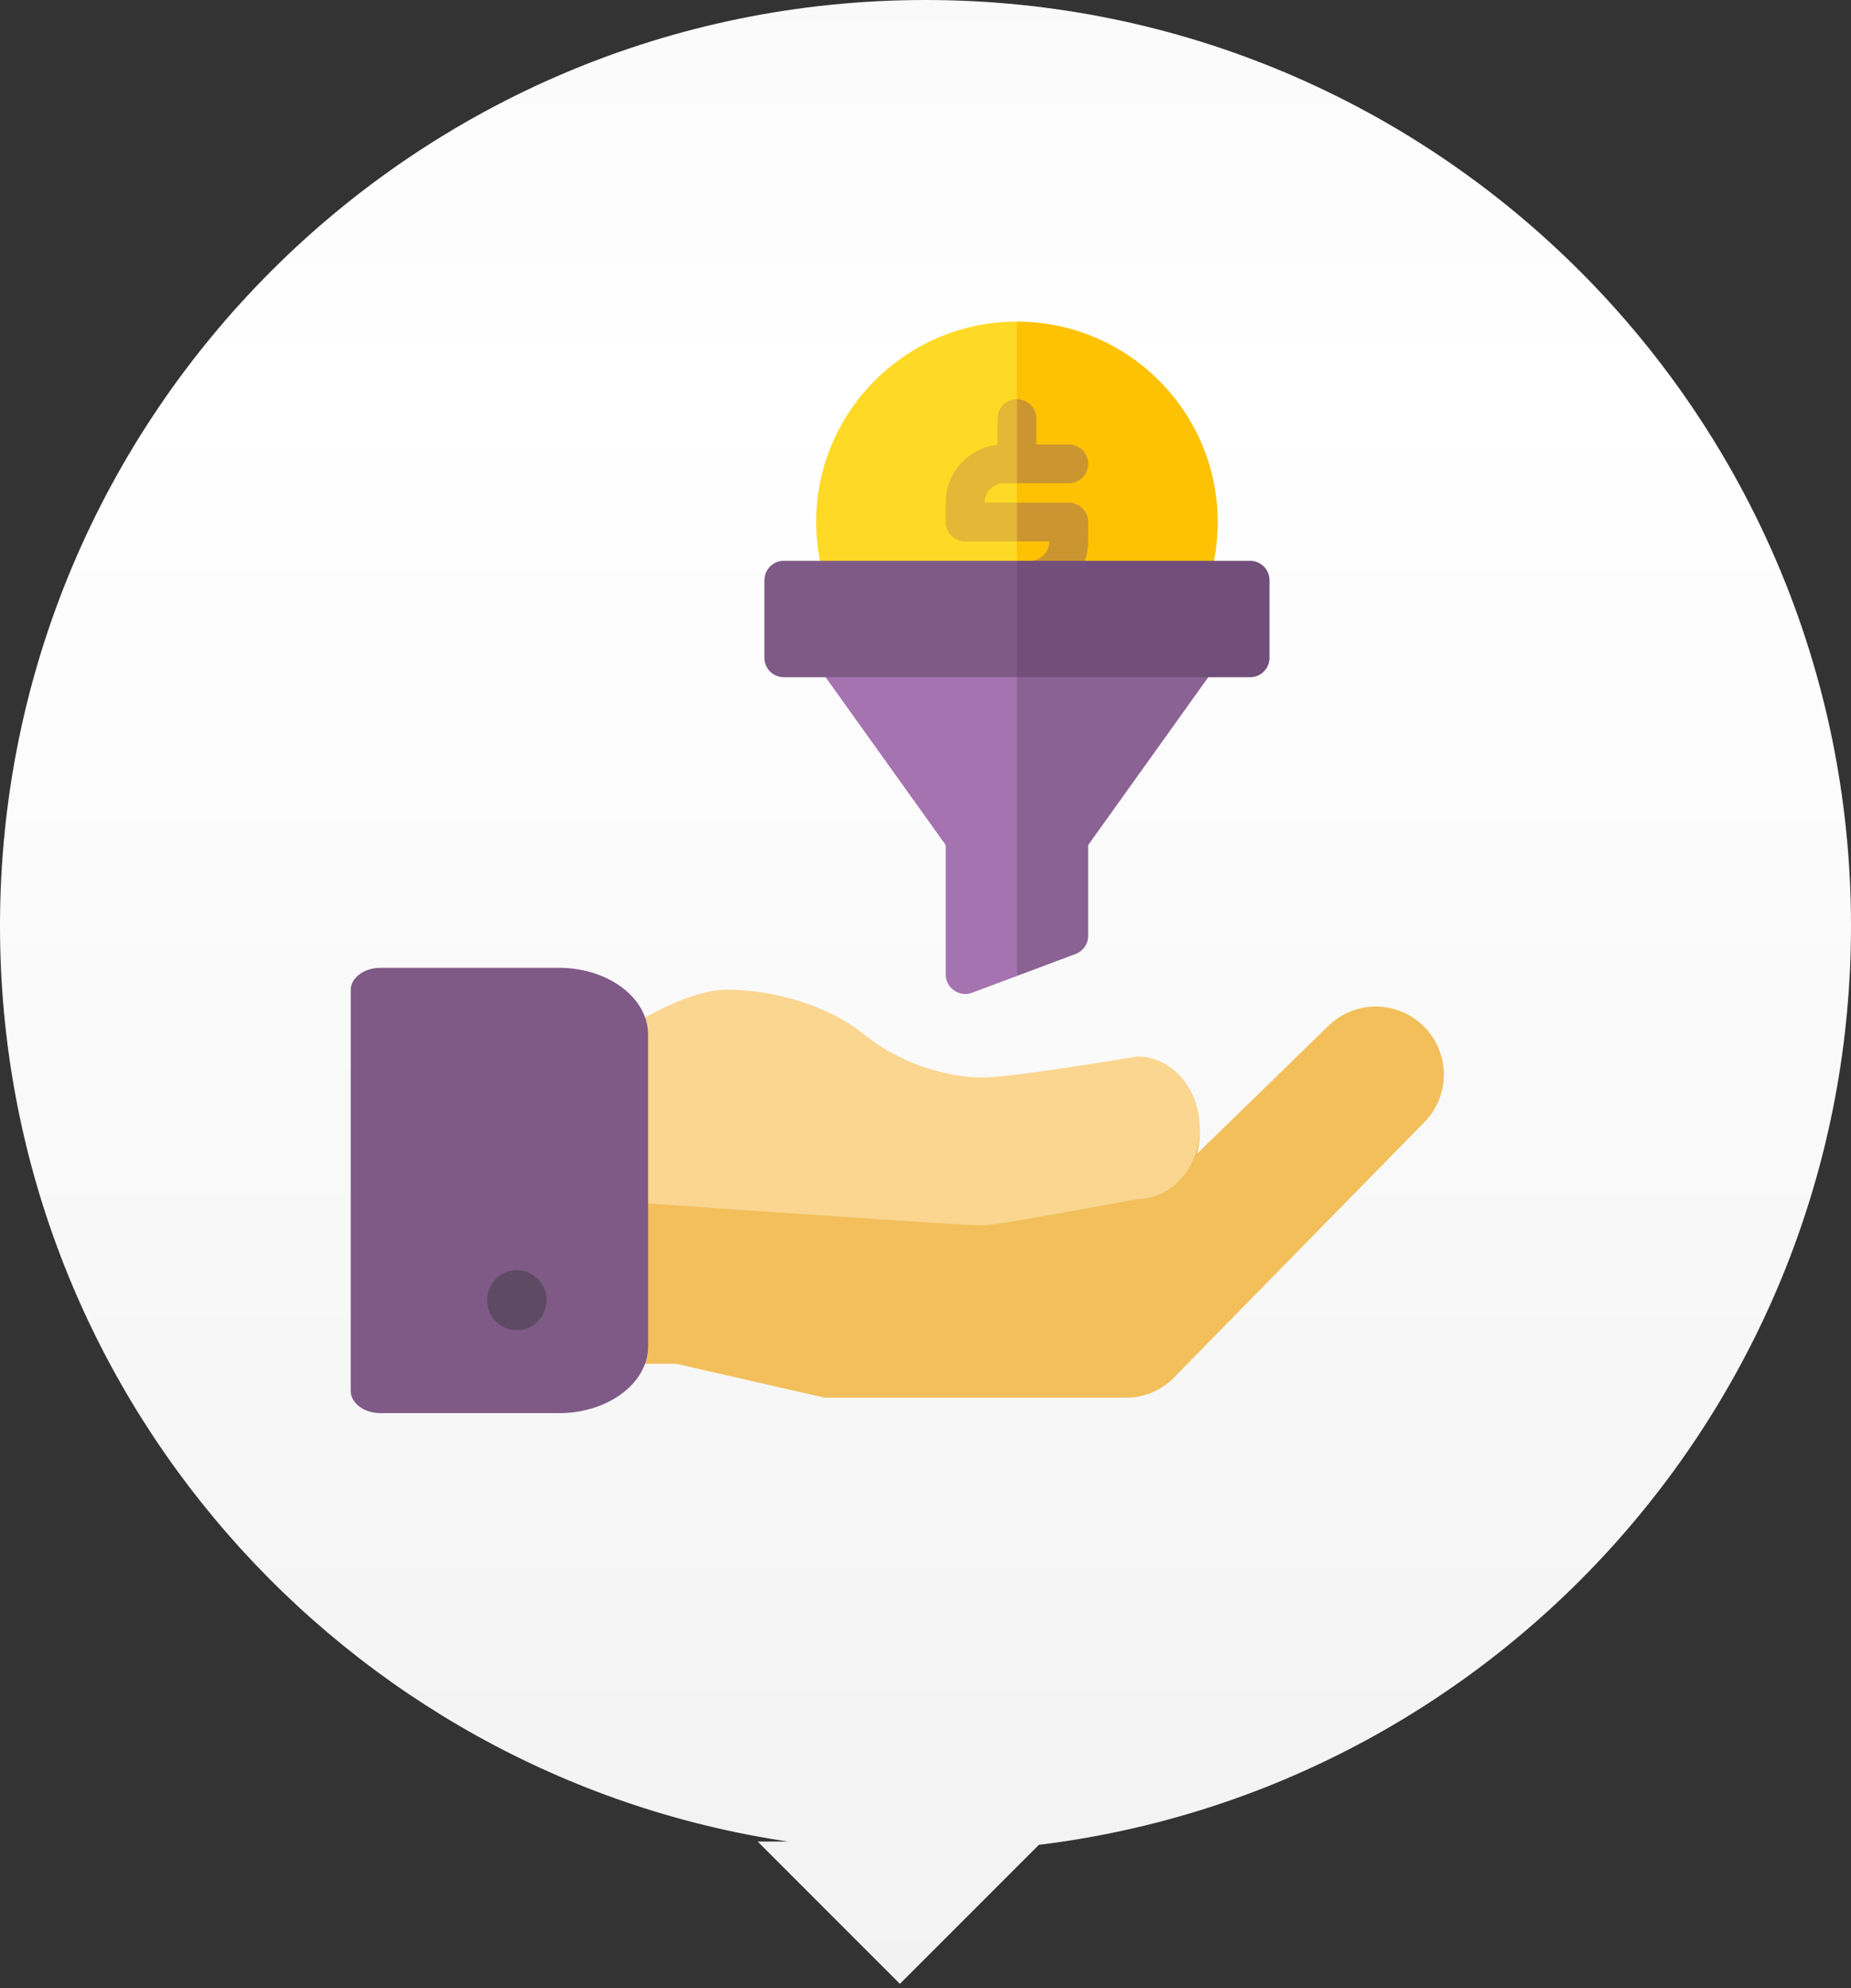
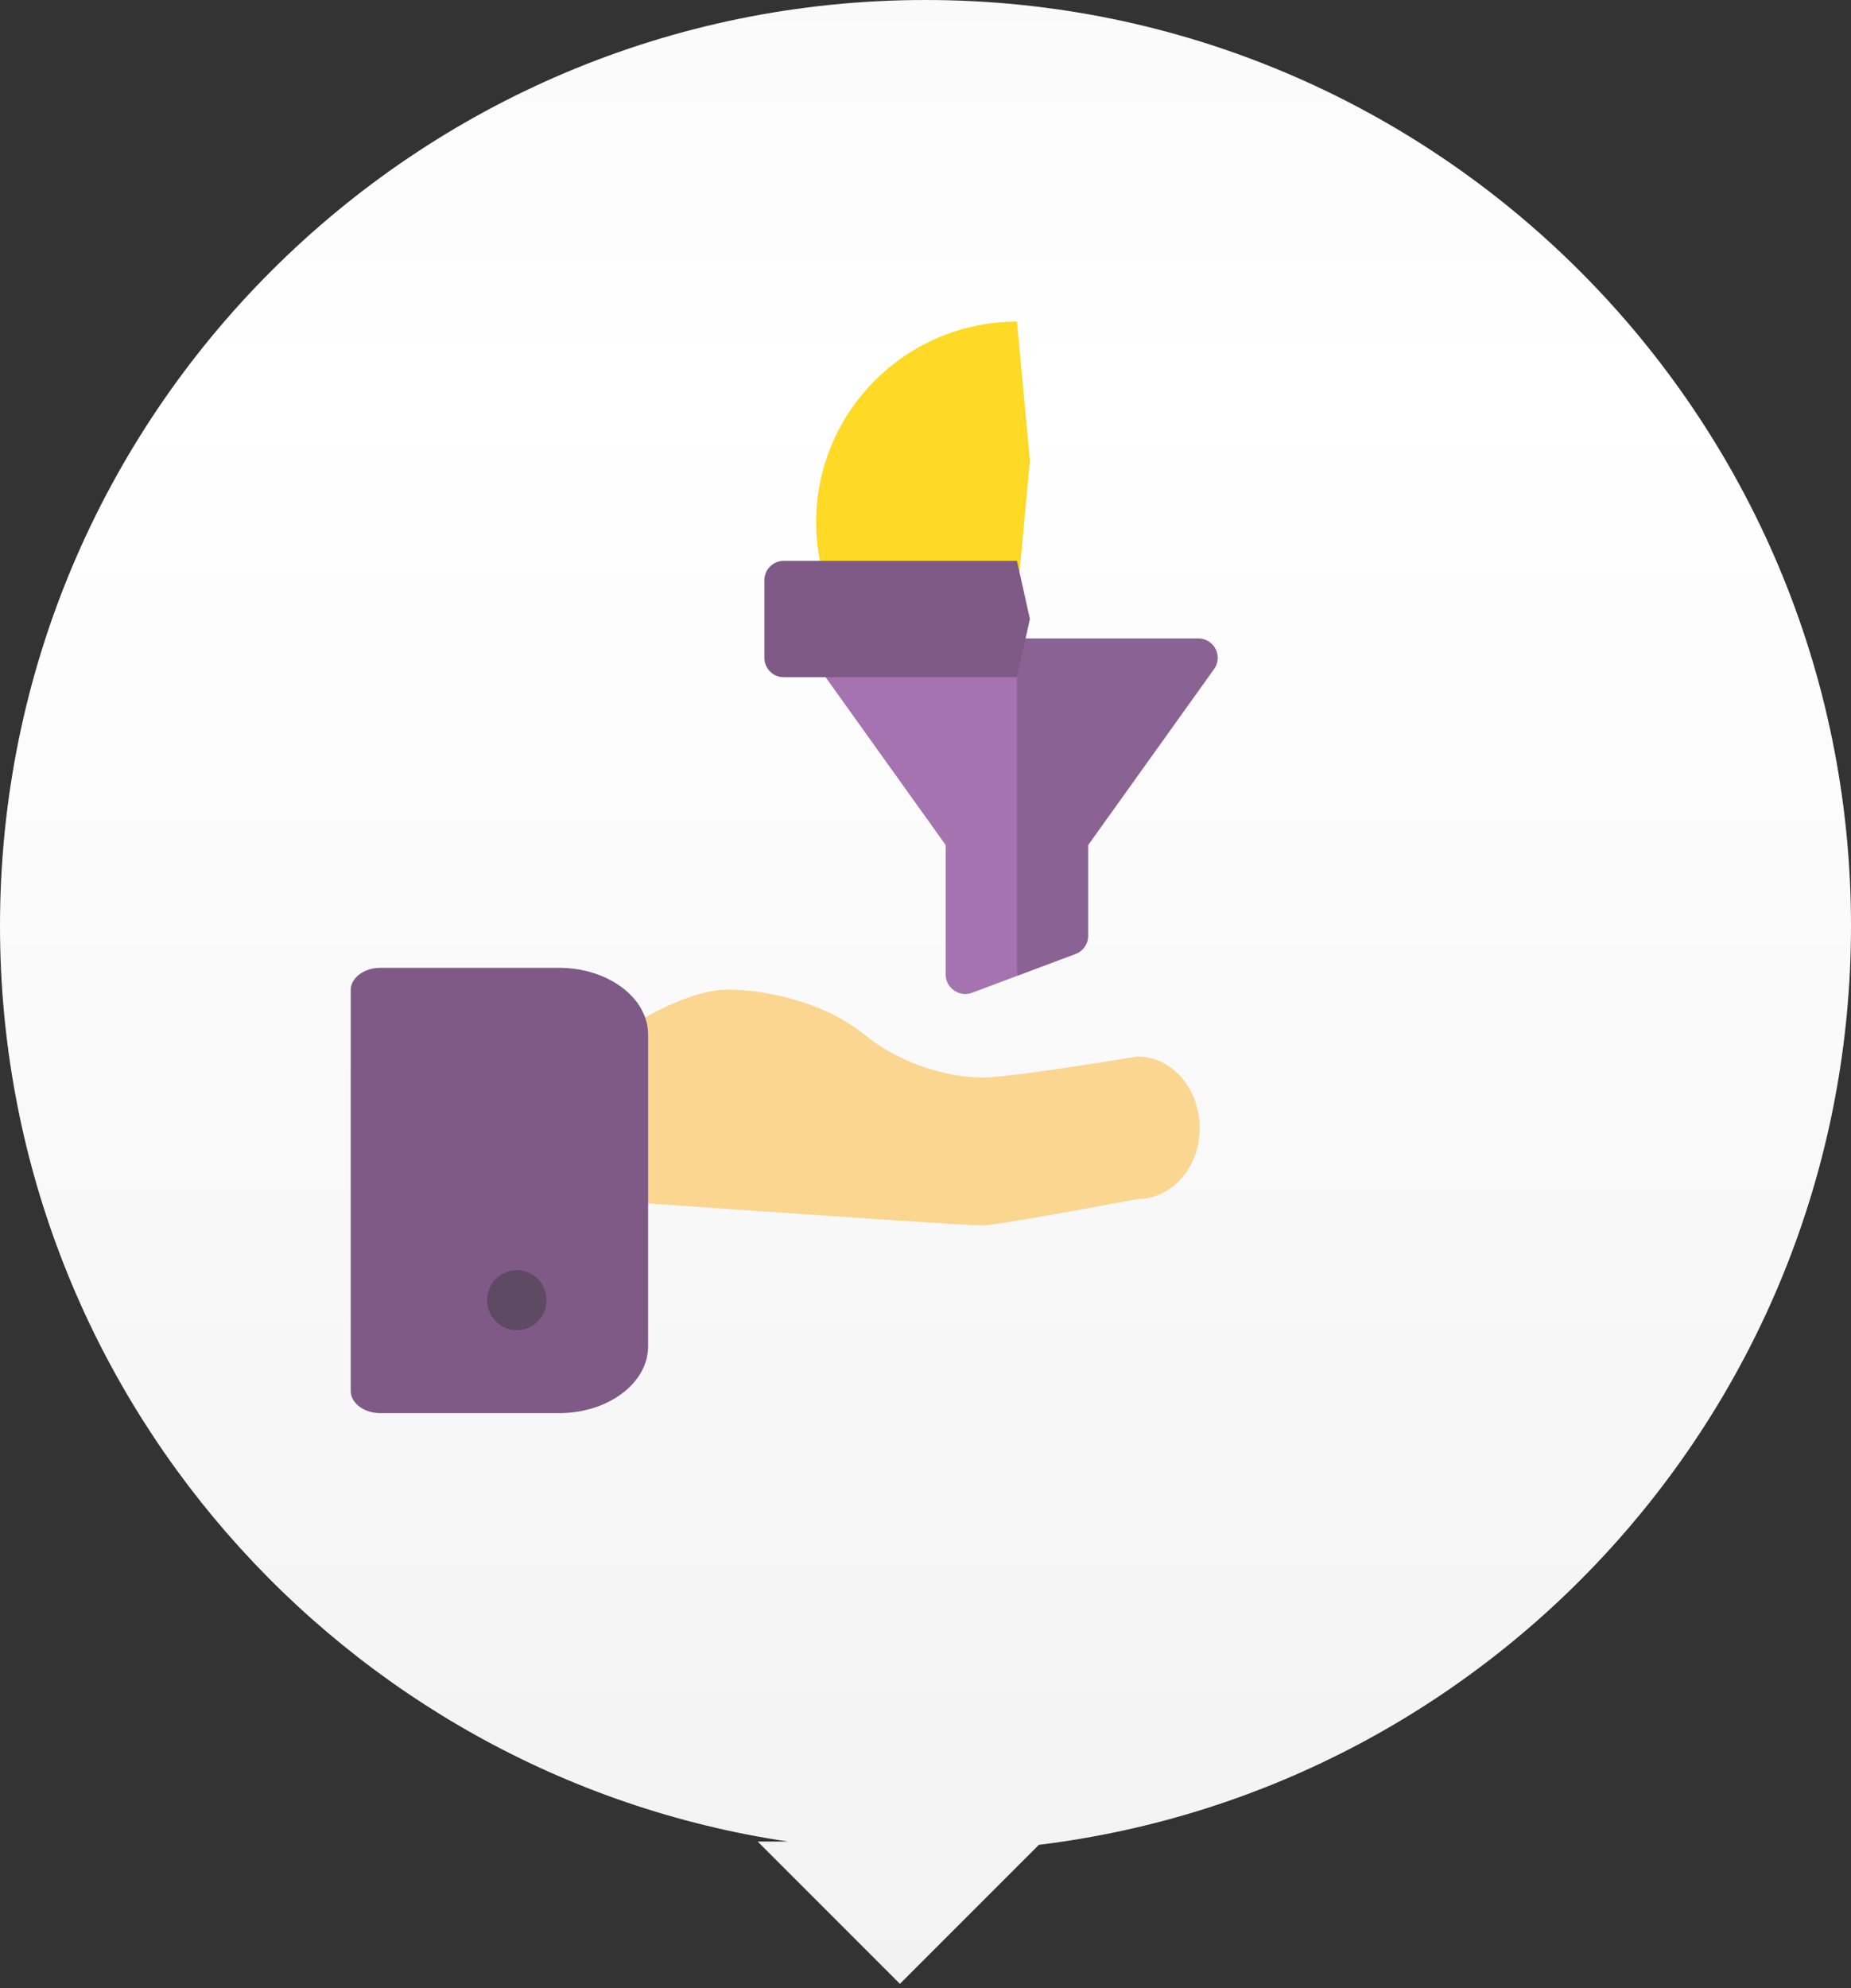
<svg xmlns="http://www.w3.org/2000/svg" width="190" height="204" viewBox="0 0 190 204">
  <rect x="0" y="0" width="190" height="204" fill="#333333" stroke="none" />
  <defs>
    <linearGradient x1="50%" y1="0%" x2="50%" y2="100%" id="khmvvycn5a">
      <stop stop-color="#FAFAFA" offset="0%" />
      <stop stop-color="#FFF" offset="19.985%" />
      <stop stop-color="#F2F2F2" offset="100%" />
    </linearGradient>
  </defs>
  <g fill="none" fill-rule="evenodd">
    <path d="M95 0c52.467 0 95 42.533 95 95 0 48.527-36.385 88.556-83.361 94.294l-14.267 14.263-14.602-14.602h3.097C35.103 182.13 0 142.666 0 95 0 42.533 42.533 0 95 0z" fill="url(#khmvvycn5a)" />
    <g transform="translate(36 33)" fill-rule="nonzero">
-       <path d="M79.62 110.408H48.64l-15.244-3.478H24V75.826h12.105c5.188 0 15.485-.828 18.353 1.702 2.17 1.914 7.191 1.212 9.914 1.212 1.815 0 7.278-.971 16.39-2.914 1.764 0 3.36.831 4.516 2.177 1.155 1.346 1.87 3.205 1.87 5.258a8.57 8.57 0 0 1-.263 2.116l13.46-13.104a6.978 6.978 0 0 1 9.85 9.886L84.48 108.37a6.809 6.809 0 0 1-4.86 2.04z" fill="#F2BF5B" />
      <path d="M86.885 84.853c-.825 3.04-3.259 5.174-6.103 5.177-9.72 1.805-15.036 2.708-15.948 2.708-1.439 0-15.05-.903-40.834-2.708V75.407c6.347-4.574 11.25-6.86 14.709-6.86 3.876 0 9.844 1.236 14 4.596 4.338 3.507 9.402 4.418 12.125 4.418 1.815 0 7.124-.718 15.928-2.154 1.764 0 3.36.822 4.516 2.154 1.155 1.33 1.87 3.17 1.87 5.2 0 .727-.093 1.428-.263 2.092z" fill="#FAD691" />
      <path d="M21.368 112H3.053C1.365 112 0 110.978 0 109.715V68.59c0-1.263 1.365-2.285 3.053-2.285h18.315c5.05 0 9.158 3.075 9.158 6.854v31.988c0 3.78-4.108 6.854-9.158 6.854z" fill="#7F5A87" />
      <ellipse fill="#5F4A64" cx="17.051" cy="100.408" rx="3.053" ry="3.085" />
      <g>
        <path d="M47.78 20.566c0 2.261.366 4.485 1.088 6.61a1.994 1.994 0 0 0 1.889 1.35h17.63l1.33-14.263L68.387 0C57.023 0 47.78 9.226 47.78 20.566z" fill="#FED925" />
        <path d="M49.774 32.507c-.747 0-1.431.417-1.773 1.08a1.986 1.986 0 0 0 .15 2.067L61.074 53.71v13.294c0 1.365 1.411 2.345 2.695 1.864l4.617-1.728 1.331-17.317-1.33-17.316H49.773z" fill="#A573AF" />
        <path d="M88.772 33.587a1.994 1.994 0 0 0-1.773-1.08H68.386V67.14l6.018-2.253a1.99 1.99 0 0 0 1.294-1.863V53.71l12.923-18.056a1.986 1.986 0 0 0 .15-2.067z" fill="#8B6294" />
-         <path d="M68.386 0v28.526h17.63c.854 0 1.614-.543 1.889-1.35a20.497 20.497 0 0 0 1.088-6.61C88.993 9.226 79.749 0 68.386 0z" fill="#FEC204" />
-         <path d="M65.063 18.575c0-1.097.894-1.99 1.994-1.99h1.33l1.33-3.317-1.33-5.307a1.992 1.992 0 0 0-1.995 1.99v2.691c-2.987.332-5.318 2.865-5.318 5.933v1.99c0 1.1.893 1.99 1.994 1.99h5.318l1.795-1.79-1.795-2.19h-3.323z" fill="#E2B836" />
        <path d="M66.392 26.536c0 1.1.893 1.99 1.994 1.99v-3.98a1.992 1.992 0 0 0-1.994 1.99z" fill="#FCBE00" />
-         <path d="M73.704 16.585a1.992 1.992 0 0 0 1.994-1.99c0-1.099-.893-1.99-1.994-1.99H70.38V9.95c0-1.1-.892-1.99-1.994-1.99v8.624h5.318zM73.704 18.575h-5.318v3.98h3.324c0 1.098-.894 1.991-1.994 1.991h-1.33v3.98h1.33c3.298 0 5.982-2.678 5.982-5.97v-1.99c0-1.1-.893-1.99-1.994-1.99z" fill="#CB962F" />
        <path d="M44.456 24.546a1.992 1.992 0 0 0-1.994 1.99v7.961c0 1.1.893 1.99 1.994 1.99h23.93l1.331-5.97-1.33-5.971h-23.93z" fill="#7F5A87" />
-         <path d="M92.316 24.546h-23.93v11.942h23.93a1.992 1.992 0 0 0 1.995-1.99v-7.962c0-1.099-.893-1.99-1.995-1.99z" fill="#724E7A" />
      </g>
    </g>
  </g>
</svg>